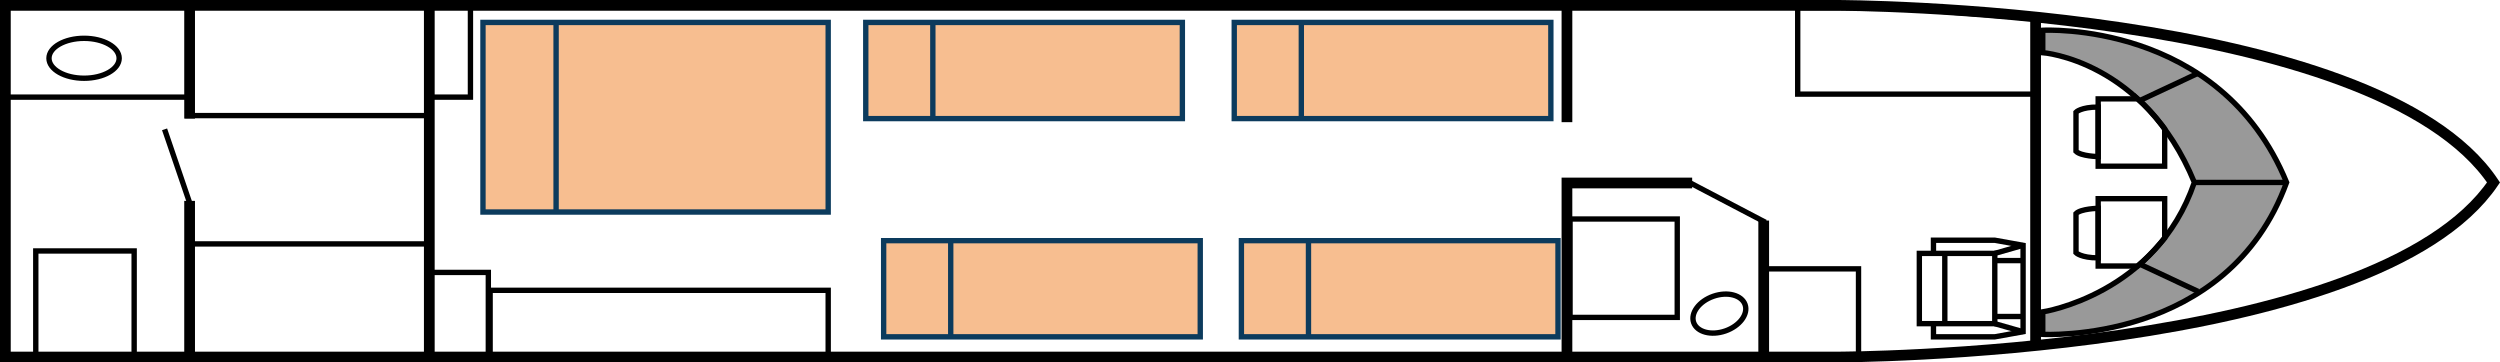
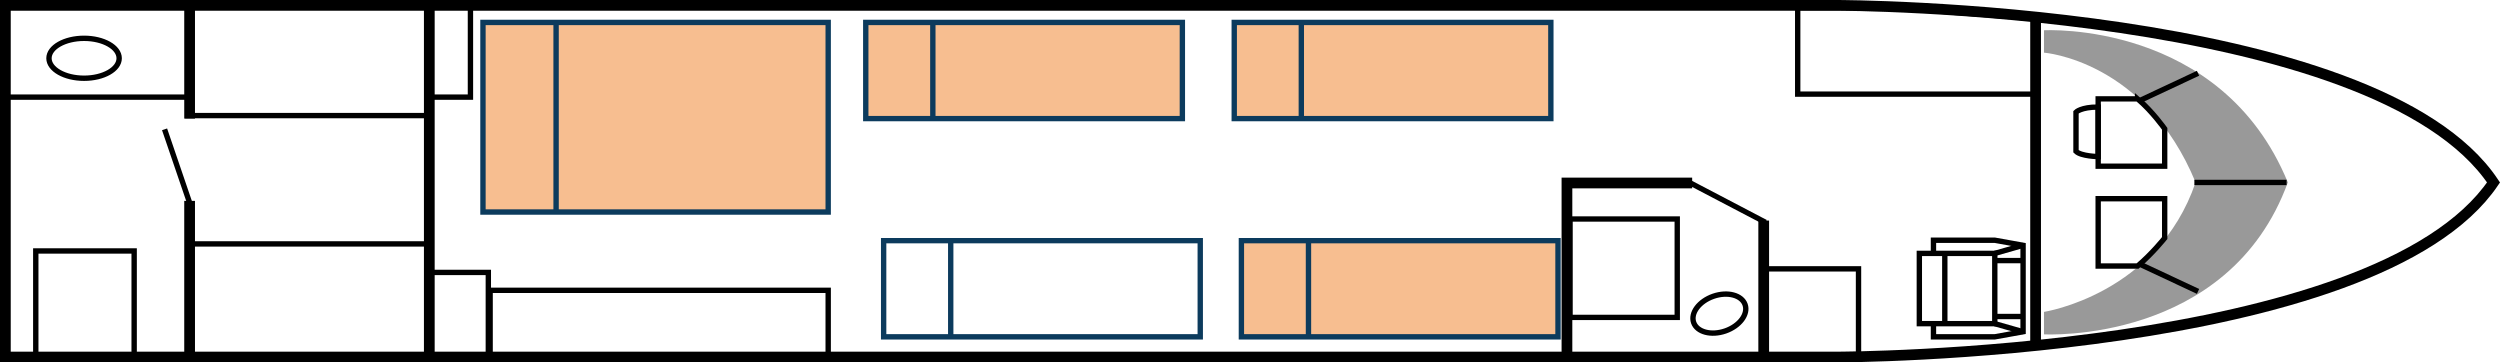
<svg xmlns="http://www.w3.org/2000/svg" id="Layer_2" data-name="Layer 2" viewBox="0 0 698.81 101.3">
  <defs>
    <style>      .cls-1, .cls-2 {        stroke-width: 1.5px;      }      .cls-1, .cls-2, .cls-3 {        fill: none;        stroke-miterlimit: 10;      }      .cls-1, .cls-3 {        stroke: #000;      }      .cls-4 {        opacity: .4;      }      .cls-4, .cls-5 {        stroke-width: 0px;      }      .cls-2 {        stroke: #0c3b5d;      }      .cls-3 {        stroke-width: 3px;      }      .cls-5 {        fill: #f17f22;        opacity: .5;      }    </style>
  </defs>
  <g id="Layer_2-2" data-name="Layer 2">
    <g>
      <g>
        <rect class="cls-5" x="242" y="6.27" width="88.5" height="26.88" />
        <rect class="cls-2" x="272.81" y="-24.54" width="26.88" height="88.5" transform="translate(305.96 -266.54) rotate(90)" />
        <line class="cls-2" x1="260.75" y1="6.27" x2="260.75" y2="33.15" />
      </g>
      <g>
        <rect class="cls-5" x="345" y="6.27" width="88.5" height="26.88" />
        <rect class="cls-2" x="375.81" y="-24.54" width="26.88" height="88.5" transform="translate(408.96 -369.54) rotate(90)" />
        <line class="cls-2" x1="363.75" y1="6.27" x2="363.75" y2="33.15" />
      </g>
      <g>
-         <rect class="cls-5" x="247" y="67.27" width="88.5" height="26.88" />
        <rect class="cls-2" x="277.81" y="36.46" width="26.88" height="88.5" transform="translate(371.96 -210.54) rotate(90)" />
        <line class="cls-2" x1="265.75" y1="67.27" x2="265.75" y2="94.15" />
      </g>
      <g>
        <rect class="cls-5" x="347" y="67.27" width="88.5" height="26.88" />
        <rect class="cls-2" x="377.81" y="36.46" width="26.88" height="88.5" transform="translate(471.96 -310.54) rotate(90)" />
        <line class="cls-2" x1="365.75" y1="67.27" x2="365.75" y2="94.15" />
      </g>
      <g>
        <rect class="cls-5" x="135" y="6.27" width="96.5" height="53" />
        <rect class="cls-2" x="156.75" y="-15.48" width="53" height="96.5" transform="translate(216.02 -150.48) rotate(90)" />
        <line class="cls-2" x1="155.44" y1="6.27" x2="155.44" y2="59.27" />
      </g>
      <g>
        <path class="cls-4" d="m571.34,87.2v6.26s51.63,2.85,68.16-42.47c-18.59-45.32-68.16-42.53-68.16-42.53v6.26s28.31,2.1,42.38,36.26c-10.72,31.37-42.38,36.2-42.38,36.2Z" />
        <g>
          <g>
            <line class="cls-1" x1="597.84" y1="73.7" x2="614.4" y2="81.46" />
            <line class="cls-1" x1="613.38" y1="51" x2="639.16" y2="51" />
-             <path class="cls-1" d="m571,87.2v6.26s51.63,2.85,68.16-42.47c-18.59-45.32-68.16-42.53-68.16-42.53v6.26s28.31,2.1,42.38,36.26c-10.72,31.37-42.38,36.2-42.38,36.2Z" />
            <line class="cls-1" x1="597.84" y1="28.24" x2="614.4" y2="20.48" />
          </g>
          <g>
            <path class="cls-1" d="m597.51,74.36h-11.02v-18.82h18.59v11s-3.44,4.34-7.57,7.82Z" />
-             <path class="cls-1" d="m586.49,58.23s-4.82.09-6.2,1.48v10.93s1.38,1.44,6.2,1.44v-13.85Z" />
          </g>
          <g>
            <path class="cls-1" d="m597.51,27.64h-11.02v18.82h18.59v-10.46s-3.44-4.88-7.57-8.37Z" />
            <path class="cls-1" d="m586.49,43.77s-4.82-.09-6.2-1.48v-10.93s1.38-1.44,6.2-1.44v13.85Z" />
          </g>
        </g>
      </g>
      <line class="cls-3" x1="53" y1="33.15" x2="53" y2="1.85" />
      <line class="cls-3" x1="53" y1="100.15" x2="53" y2="56.15" />
      <line class="cls-1" x1="53" y1="56.65" x2="46" y2="36.15" />
      <line class="cls-3" x1="120" y1="100.15" x2="120" y2="1.15" />
-       <line class="cls-3" x1="438" y1="34.15" x2="438" y2="1.15" />
      <polyline class="cls-3" points="438 99.15 438 51.15 473 51.15" />
      <line class="cls-3" x1="493" y1="99.15" x2="493" y2="61.65" />
      <line class="cls-3" x1="569" y1="96.99" x2="569" y2="5.15" />
      <path class="cls-3" d="m434,1.5H1.5v98.3h512s150.5-.15,183.5-48.8C664,1.65,513.5,1.5,513.5,1.5h-79.5Z" />
      <ellipse class="cls-1" cx="23.5" cy="16.29" rx="9.81" ry="5.58" />
      <rect class="cls-1" x="1" y="1.9" width="52.5" height="25.25" />
      <rect class="cls-1" x="10" y="70.15" width="27.5" height="30" />
      <rect class="cls-1" x="120.5" y="76.15" width="16" height="24" />
      <rect class="cls-1" x="120.5" y="1.15" width="11" height="26" />
      <rect class="cls-1" x="52.5" y="68.18" width="68" height="31.13" />
      <rect class="cls-1" x="52.5" y="1.18" width="68" height="31.13" />
      <rect class="cls-1" x="137" y="81.15" width="94.5" height="19" />
      <rect class="cls-1" x="493.5" y="75.15" width="26" height="24.16" />
      <polygon class="cls-1" points="569.5 26.31 502.5 26.31 502.5 2.15 529.12 2.15 568.5 5.15 569.5 26.31" />
      <g>
        <rect class="cls-1" x="536.5" y="70.83" width="21.09" height="19.64" />
        <line class="cls-1" x1="543.62" y1="90.47" x2="543.62" y2="70.83" />
        <g>
          <line class="cls-1" x1="557.59" y1="88.47" x2="565.5" y2="88.47" />
          <line class="cls-1" x1="557.59" y1="72.84" x2="565.5" y2="72.84" />
        </g>
        <polyline class="cls-1" points="540.45 90.47 540.45 94.15 557.59 94.15 565.5 92.73 565.5 68.57 557.59 67.15 557.59 67.15 540.45 67.15 540.45 70.83" />
        <line class="cls-1" x1="557.59" y1="90.47" x2="565.5" y2="92.73" />
        <line class="cls-1" x1="557.59" y1="70.83" x2="565.5" y2="68.57" />
      </g>
      <line class="cls-1" x1="472.5" y1="51.15" x2="493.5" y2="62.15" />
      <rect class="cls-1" x="440.08" y="59.97" width="27.5" height="30" transform="translate(528.8 -378.86) rotate(90)" />
      <ellipse class="cls-1" cx="480.6" cy="87.63" rx="7.61" ry="5.13" transform="translate(-2.13 162.62) rotate(-19.16)" />
    </g>
  </g>
</svg>